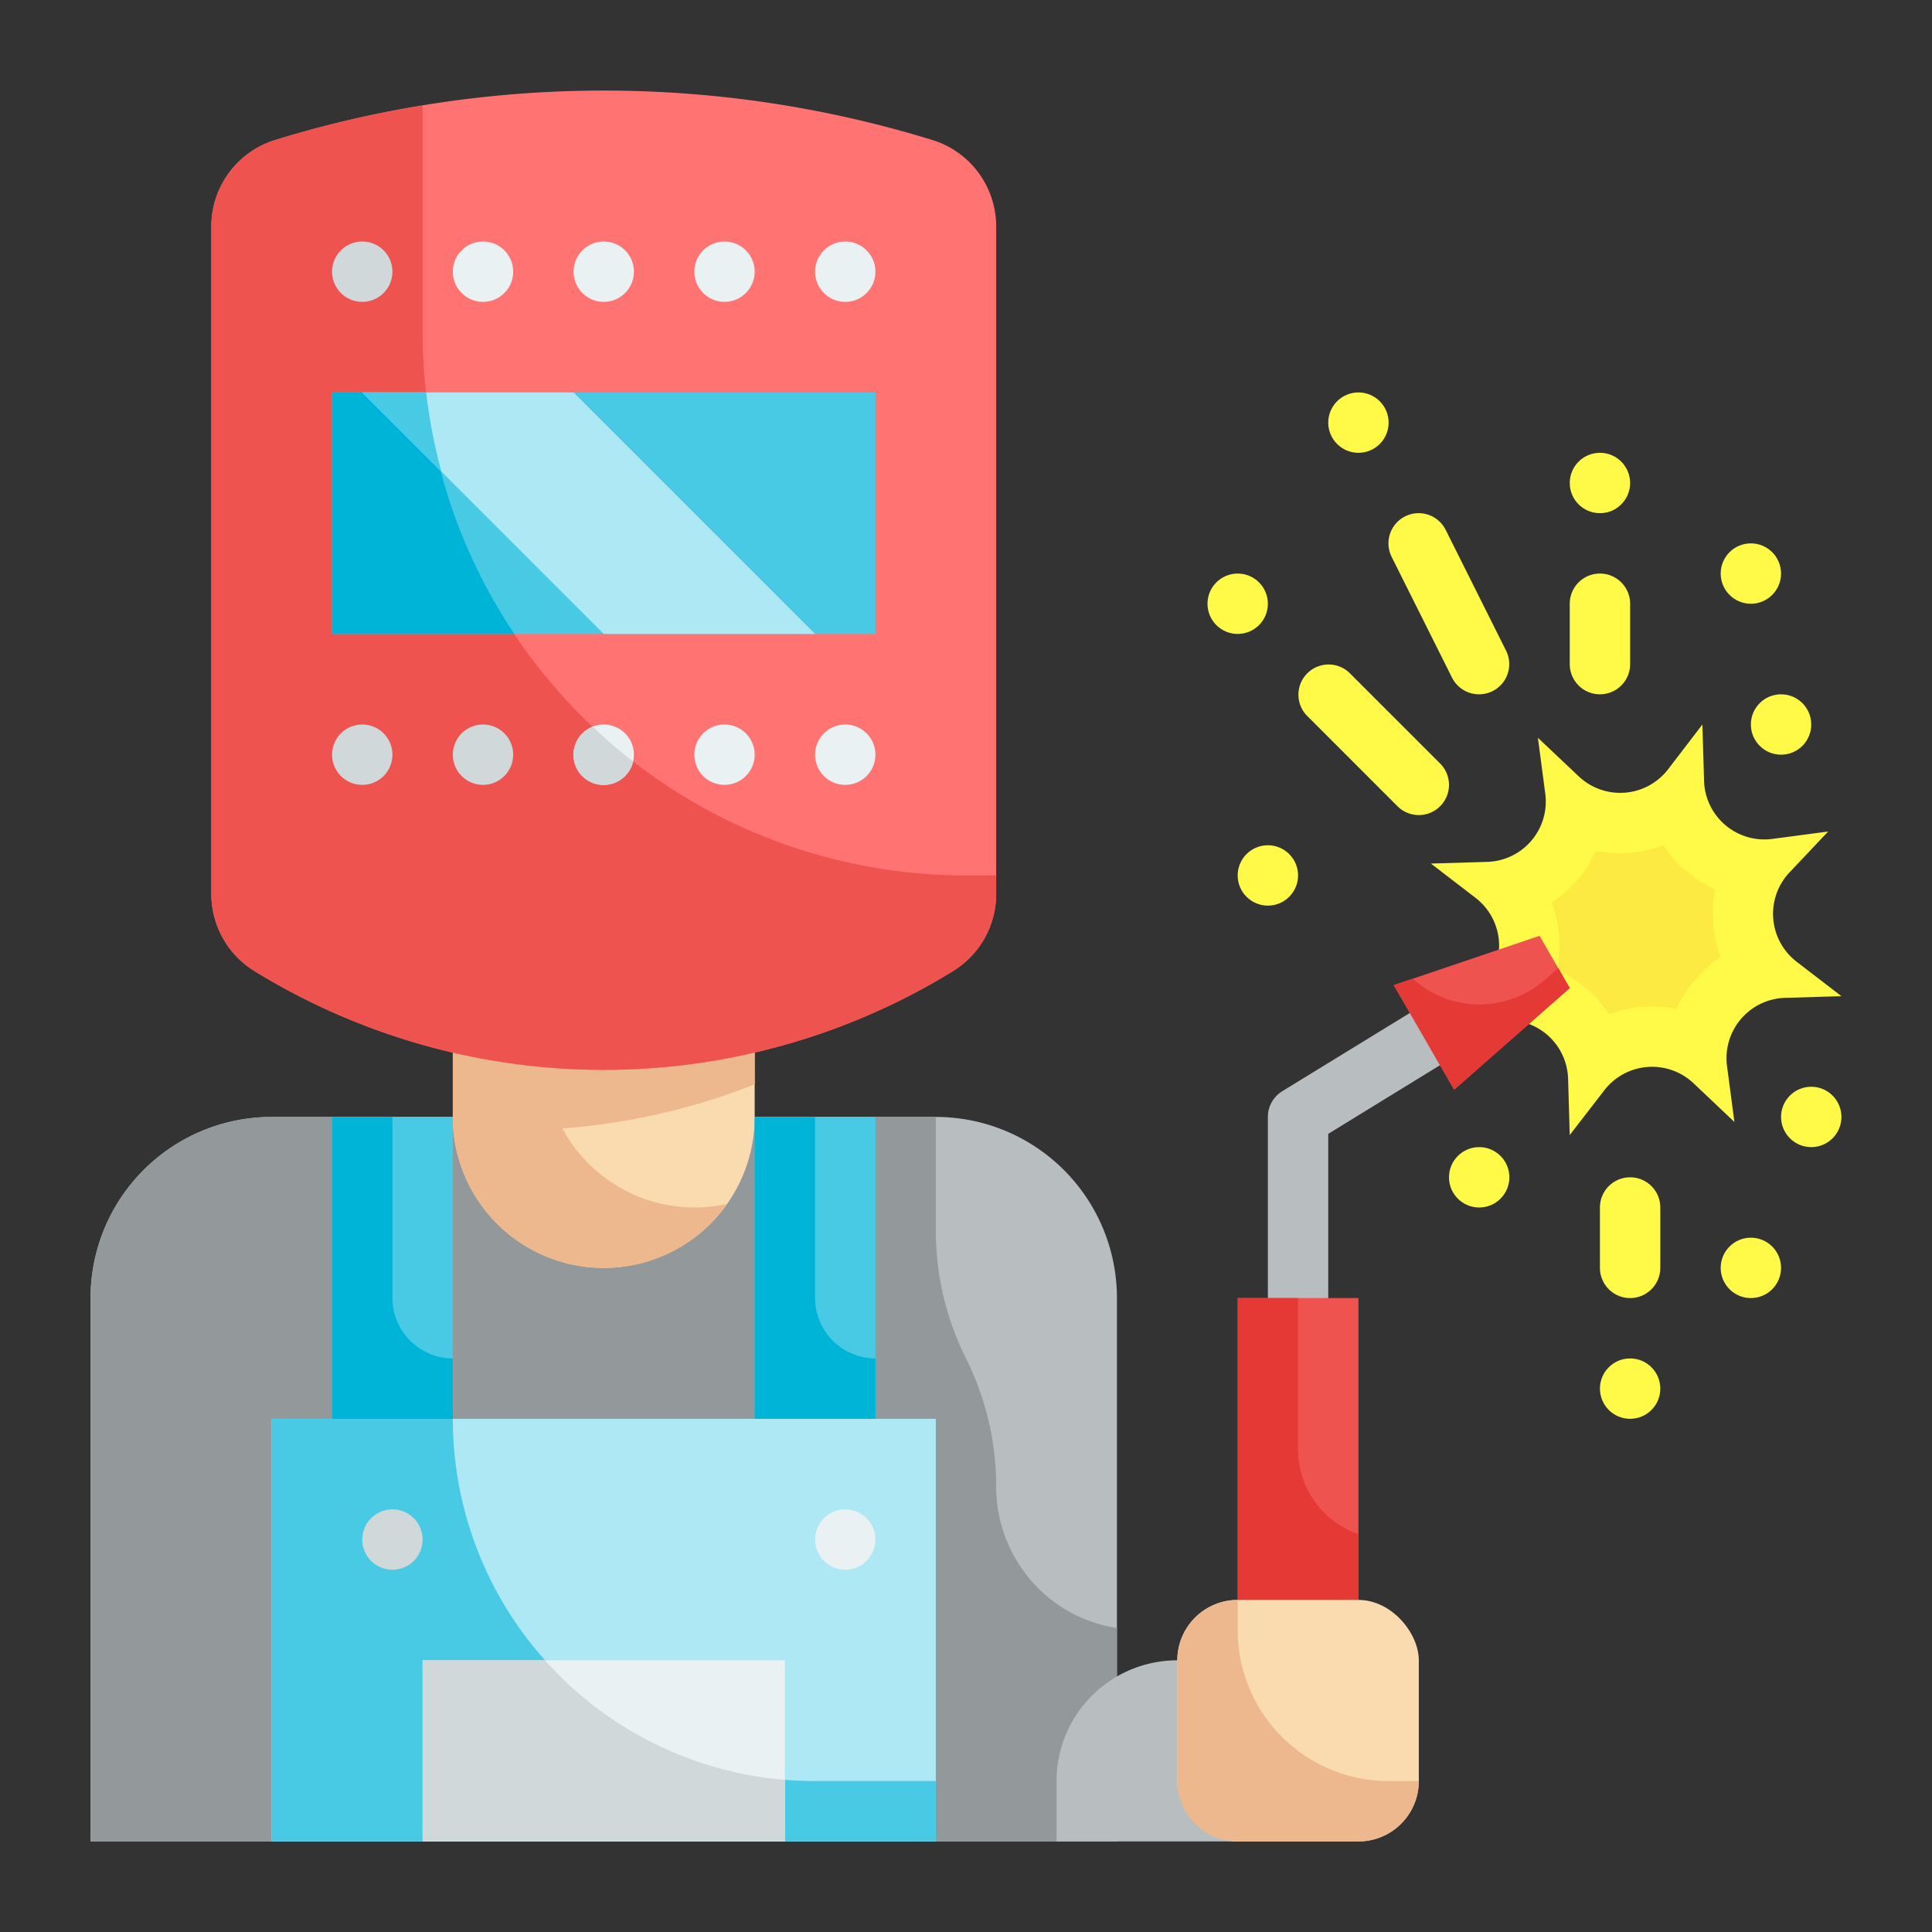
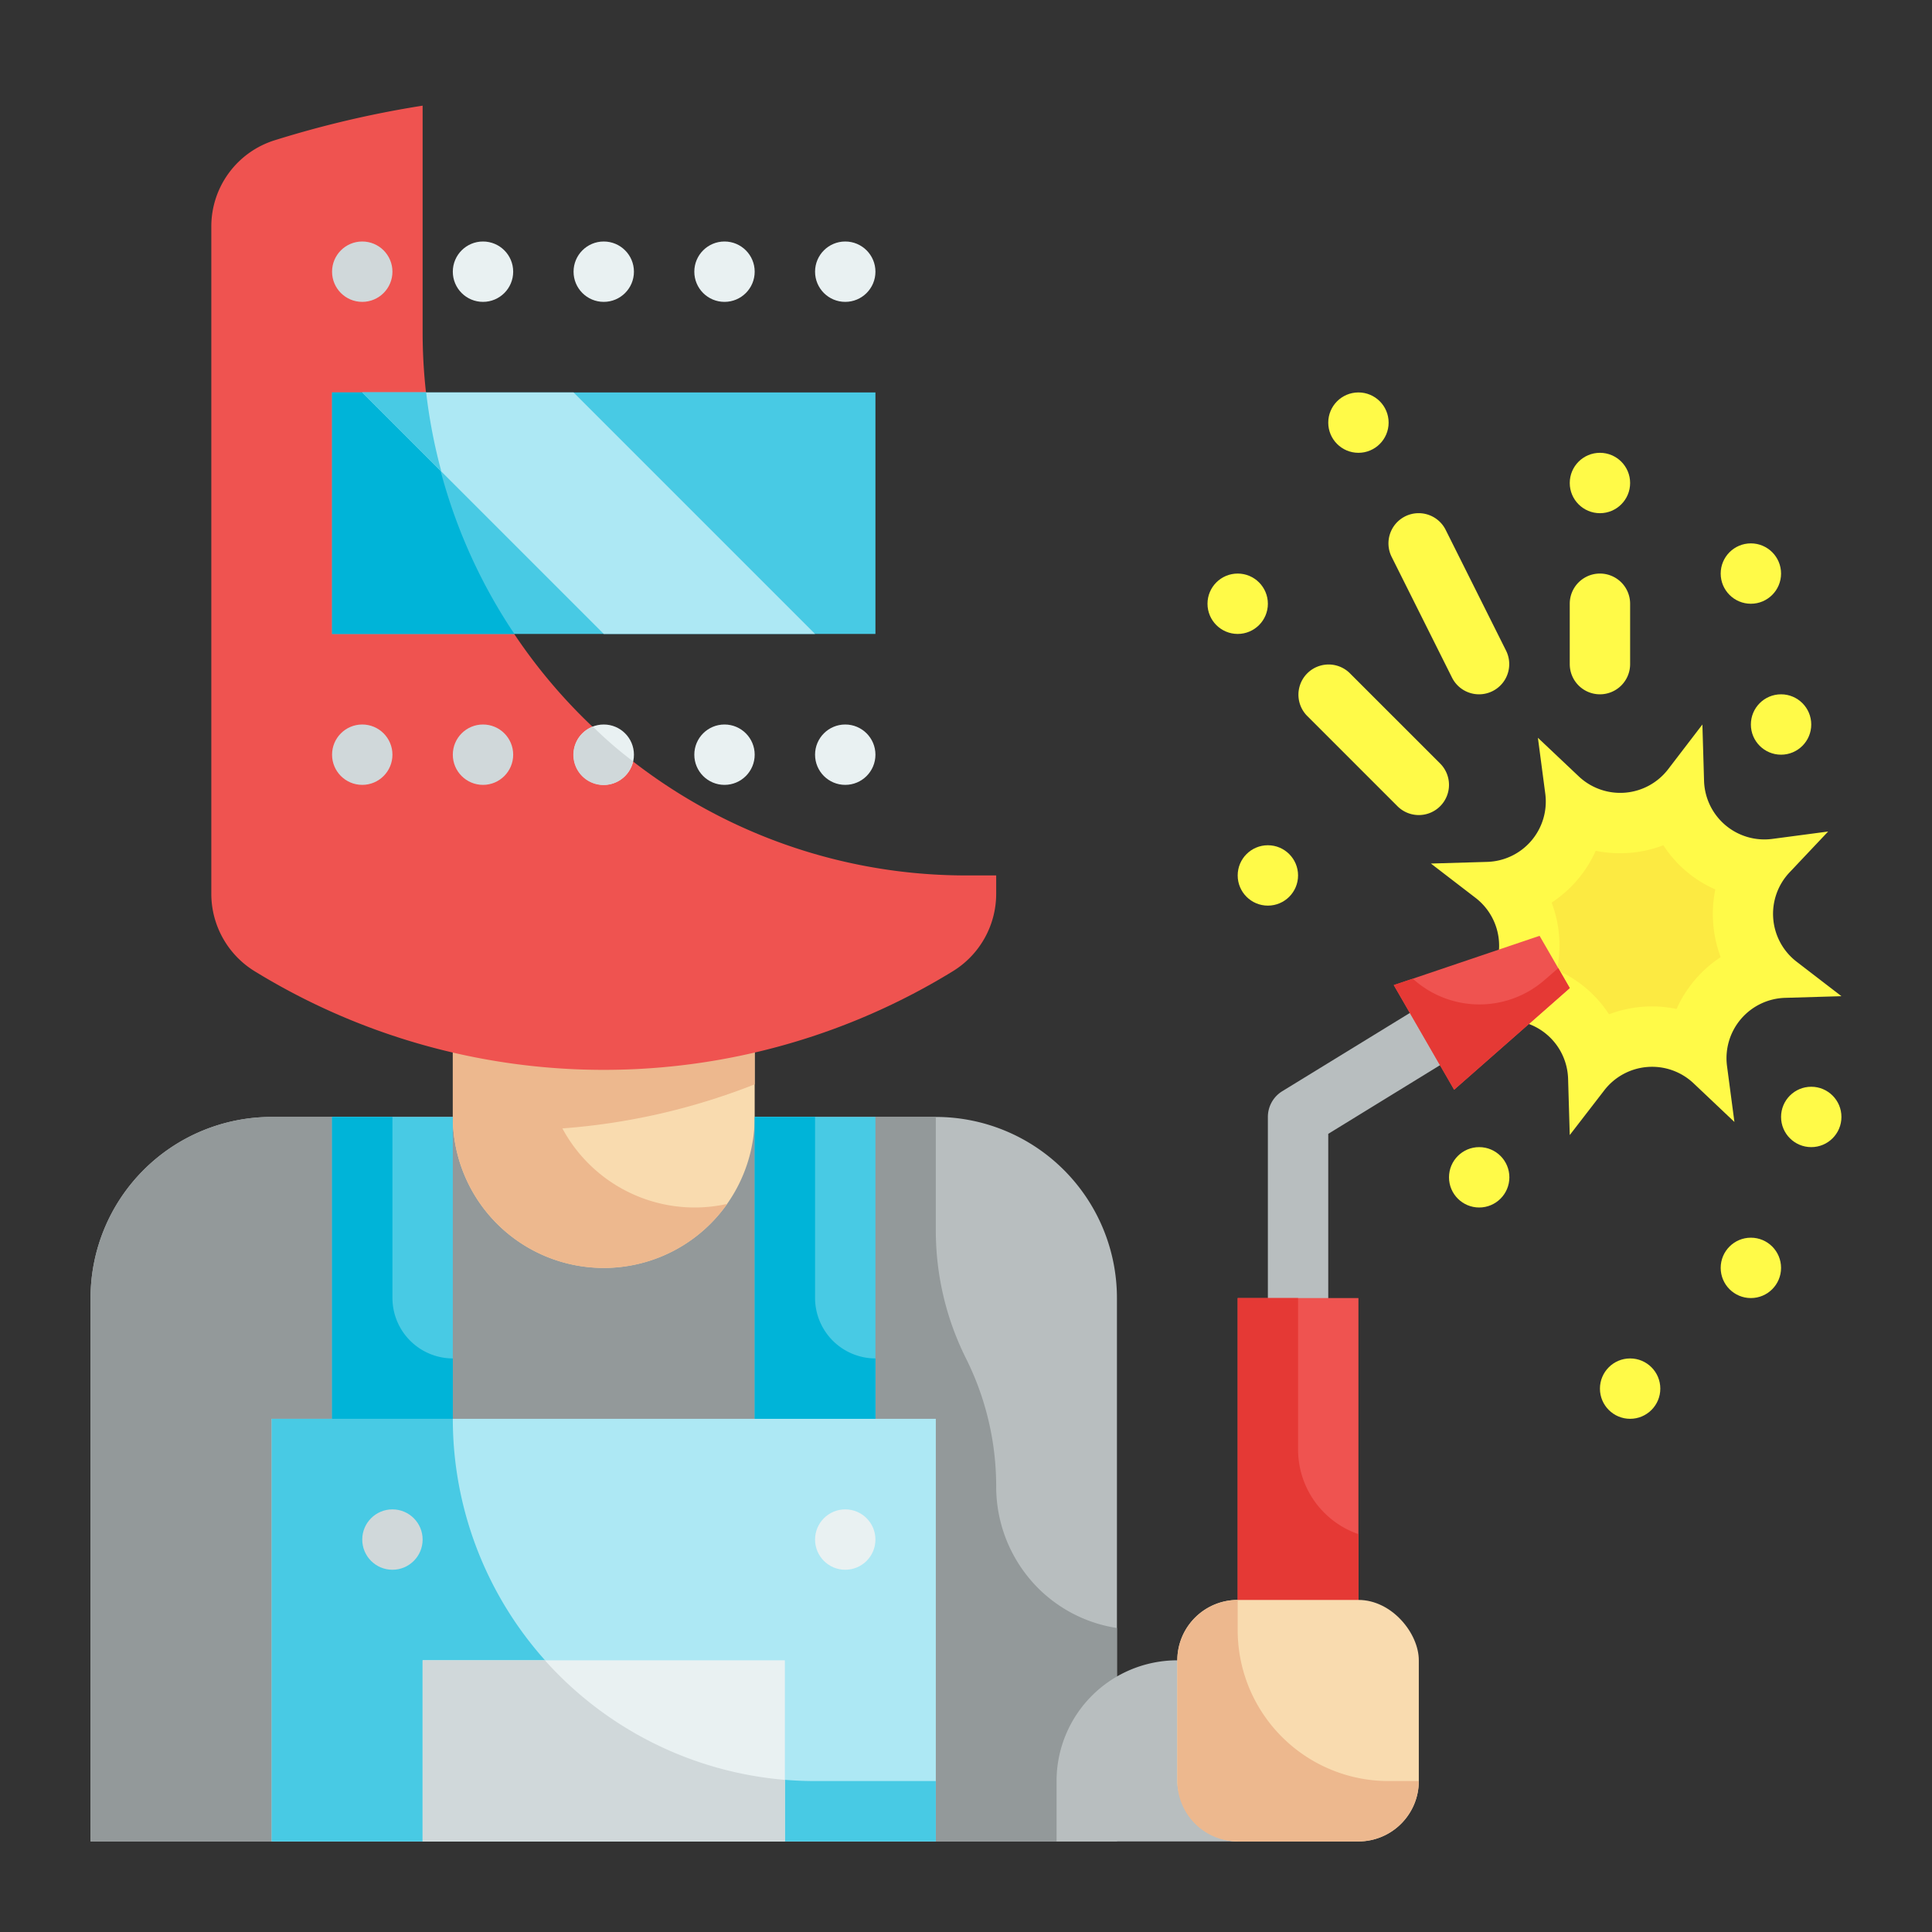
<svg xmlns="http://www.w3.org/2000/svg" height="512" viewBox="0 0 64 64" width="512">
  <rect x="0" y="0" width="64" height="64" fill="#333333" stroke="none" />
  <g id="Flat">
    <g id="Color_copy" data-name="Color copy">
      <path d="m56.394 24 .055 1.866a2 2 0 0 0 2.261 1.924l1.85-.245-1.28 1.355a2 2 0 0 0 .238 2.96l1.482 1.14-1.866.055a2 2 0 0 0 -1.924 2.261l.245 1.851-1.355-1.283a2 2 0 0 0 -2.96.239l-1.14 1.477-.055-1.865a2 2 0 0 0 -2.261-1.924l-1.851.244 1.283-1.355a2 2 0 0 0 -.239-2.959l-1.477-1.135 1.865-.055a2 2 0 0 0 1.924-2.261l-.244-1.85 1.355 1.28a2 2 0 0 0 2.959-.238z" fill="#fffa48" />
      <path d="m53.3 33.6a3.935 3.935 0 0 0 -1.723-1.465 4.014 4.014 0 0 0 -.177-2.235 4.038 4.038 0 0 0 .853-.753 4 4 0 0 0 .607-.963 4.025 4.025 0 0 0 2.24-.184 3.936 3.936 0 0 0 1.722 1.464 4.014 4.014 0 0 0 -.069 1.128 3.973 3.973 0 0 0 .247 1.114 4 4 0 0 0 -.854.755 3.941 3.941 0 0 0 -.607.962 4 4 0 0 0 -2.239.177z" fill="#fcea42" />
      <path d="m44 44h-2v-7a1 1 0 0 1 .478-.853l6.254-3.836 1.045 1.7-5.777 3.549z" fill="#b8bebf" />
      <g fill="#fffa48">
-         <path d="m54 43a1 1 0 0 1 -1-1v-2a1 1 0 0 1 2 0v2a1 1 0 0 1 -1 1z" />
        <path d="m53 23a1 1 0 0 1 -1-1v-2a1 1 0 0 1 2 0v2a1 1 0 0 1 -1 1z" />
        <path d="m47 27a1 1 0 0 1 -.707-.293l-3-3a1 1 0 0 1 1.414-1.414l3 3a1 1 0 0 1 -.707 1.707z" />
        <circle cx="59" cy="24" r="1" />
        <circle cx="53" cy="16" r="1" />
        <circle cx="45" cy="14" r="1" />
        <circle cx="41" cy="20" r="1" />
        <circle cx="54" cy="46" r="1" />
        <circle cx="60" cy="37" r="1" />
        <circle cx="58" cy="42" r="1" />
        <circle cx="49" cy="39" r="1" />
        <circle cx="42" cy="29" r="1" />
        <circle cx="58" cy="19" r="1" />
        <path d="m49 23a1 1 0 0 1 -.9-.553l-2-4a1 1 0 0 1 1.79-.894l2 4a1 1 0 0 1 -.89 1.447z" />
      </g>
      <path d="m41 43h4v16h-4z" fill="#ef5350" />
      <path d="m45 50.82v8.18h-4v-16h2v5a2.968 2.968 0 0 0 2 2.82z" fill="#e53935" />
      <path d="m48.17 36.098-2-3.464 4.83-1.634 1 1.732z" fill="#ef5350" />
      <path d="m52 32.73-3.83 3.37-2-3.47.63-.21a3.283 3.283 0 0 0 4.37.04l.45-.39z" fill="#e53935" />
      <path d="m9 37h22a6 6 0 0 1 6 6v18a0 0 0 0 1 0 0h-34a0 0 0 0 1 0 0v-18a6 6 0 0 1 6-6z" fill="#b8bebf" />
      <path d="m37 53.93v7.07h-34v-18a6 6 0 0 1 6-6h22v3.76a9.474 9.474 0 0 0 1 4.24 9.474 9.474 0 0 1 1 4.24 4.763 4.763 0 0 0 1.39 3.37 4.7 4.7 0 0 0 2.61 1.32z" fill="#93999a" />
      <path d="m15 31h10a0 0 0 0 1 0 0v6a5 5 0 0 1 -5 5 5 5 0 0 1 -5-5v-6a0 0 0 0 1 0 0z" fill="#f9dbaf" />
      <path d="m25 35.92a21.681 21.681 0 0 1 -6.37 1.46 4.979 4.979 0 0 0 4.37 2.62 4.921 4.921 0 0 0 1.09-.12 5 5 0 0 1 -9.09-2.88v-6h10z" fill="#edb88e" />
-       <path d="m31.572 32.167a22.081 22.081 0 0 1 -23.144 0 3 3 0 0 1 -1.428-2.555v-22.112a3 3 0 0 1 2.118-2.864 37.015 37.015 0 0 1 21.764 0 3 3 0 0 1 2.118 2.864v22.112a3 3 0 0 1 -1.428 2.555z" fill="#ff7373" />
      <path d="m9 47h22v14h-22z" fill="#ade8f4" />
      <path d="m31 59v2h-22v-14h6a12 12 0 0 0 12 12z" fill="#48cae4" />
      <path d="m11 37h4v10h-4z" fill="#48cae4" />
      <path d="m25 37h4v10h-4z" fill="#48cae4" />
      <path d="m39 55h2a0 0 0 0 1 0 0v6a0 0 0 0 1 0 0h-6a0 0 0 0 1 0 0v-2a4 4 0 0 1 4-4z" fill="#b8bebf" />
      <rect fill="#f9dbaf" height="8" rx="2" width="8" x="39" y="53" />
      <path d="m33 29v.61a3.012 3.012 0 0 1 -1.43 2.56 22.1 22.1 0 0 1 -23.14 0 3.012 3.012 0 0 1 -1.43-2.56v-22.11a2.991 2.991 0 0 1 2.12-2.86 34.2 34.2 0 0 1 4.88-1.14v7.5a18 18 0 0 0 18 18z" fill="#ef5350" />
      <path d="m11 13h18v8h-18z" fill="#48cae4" />
      <path d="m17.04 21h-6.04v-8h3.11a17.906 17.906 0 0 0 2.93 8z" fill="#00b4d8" />
      <path d="m12 13 8 8h7l-8-8z" fill="#ade8f4" />
      <path d="m14.117 13h-2.117l2.621 2.621a17.982 17.982 0 0 1 -.504-2.621z" fill="#48cae4" />
      <path d="m47 59a2.006 2.006 0 0 1 -2 2h-4a2.006 2.006 0 0 1 -2-2v-4a2.006 2.006 0 0 1 2-2v1a5 5 0 0 0 5 5z" fill="#edb88e" />
      <path d="m29 45v2h-4v-10h2v6a2.006 2.006 0 0 0 2 2z" fill="#00b4d8" />
      <path d="m15 45v2h-4v-10h2v6a2.006 2.006 0 0 0 2 2z" fill="#00b4d8" />
      <path d="m14 55h12v6h-12z" fill="#e9f1f2" />
      <path d="m26 58.96v2.04h-12v-6h4.05a12 12 0 0 0 7.95 3.96z" fill="#d0d8da" />
      <circle cx="20" cy="9" fill="#e9f1f2" r="1" />
      <circle cx="24" cy="9" fill="#e9f1f2" r="1" />
      <circle cx="28" cy="9" fill="#e9f1f2" r="1" />
      <circle cx="12" cy="9" fill="#d0d8da" r="1" />
      <circle cx="16" cy="9" fill="#e9f1f2" r="1" />
      <circle cx="20" cy="25" fill="#e9f1f2" r="1" />
      <circle cx="24" cy="25" fill="#e9f1f2" r="1" />
      <circle cx="28" cy="25" fill="#e9f1f2" r="1" />
      <circle cx="12" cy="25" fill="#d0d8da" r="1" />
      <circle cx="16" cy="25" fill="#d0d8da" r="1" />
      <circle cx="13" cy="51" fill="#d0d8da" r="1" />
      <circle cx="28" cy="51" fill="#e9f1f2" r="1" />
      <path d="m20.97 25.22a1 1 0 1 1 -1.33-1.15 13.039 13.039 0 0 0 1.33 1.15z" fill="#d0d8da" />
    </g>
  </g>
</svg>